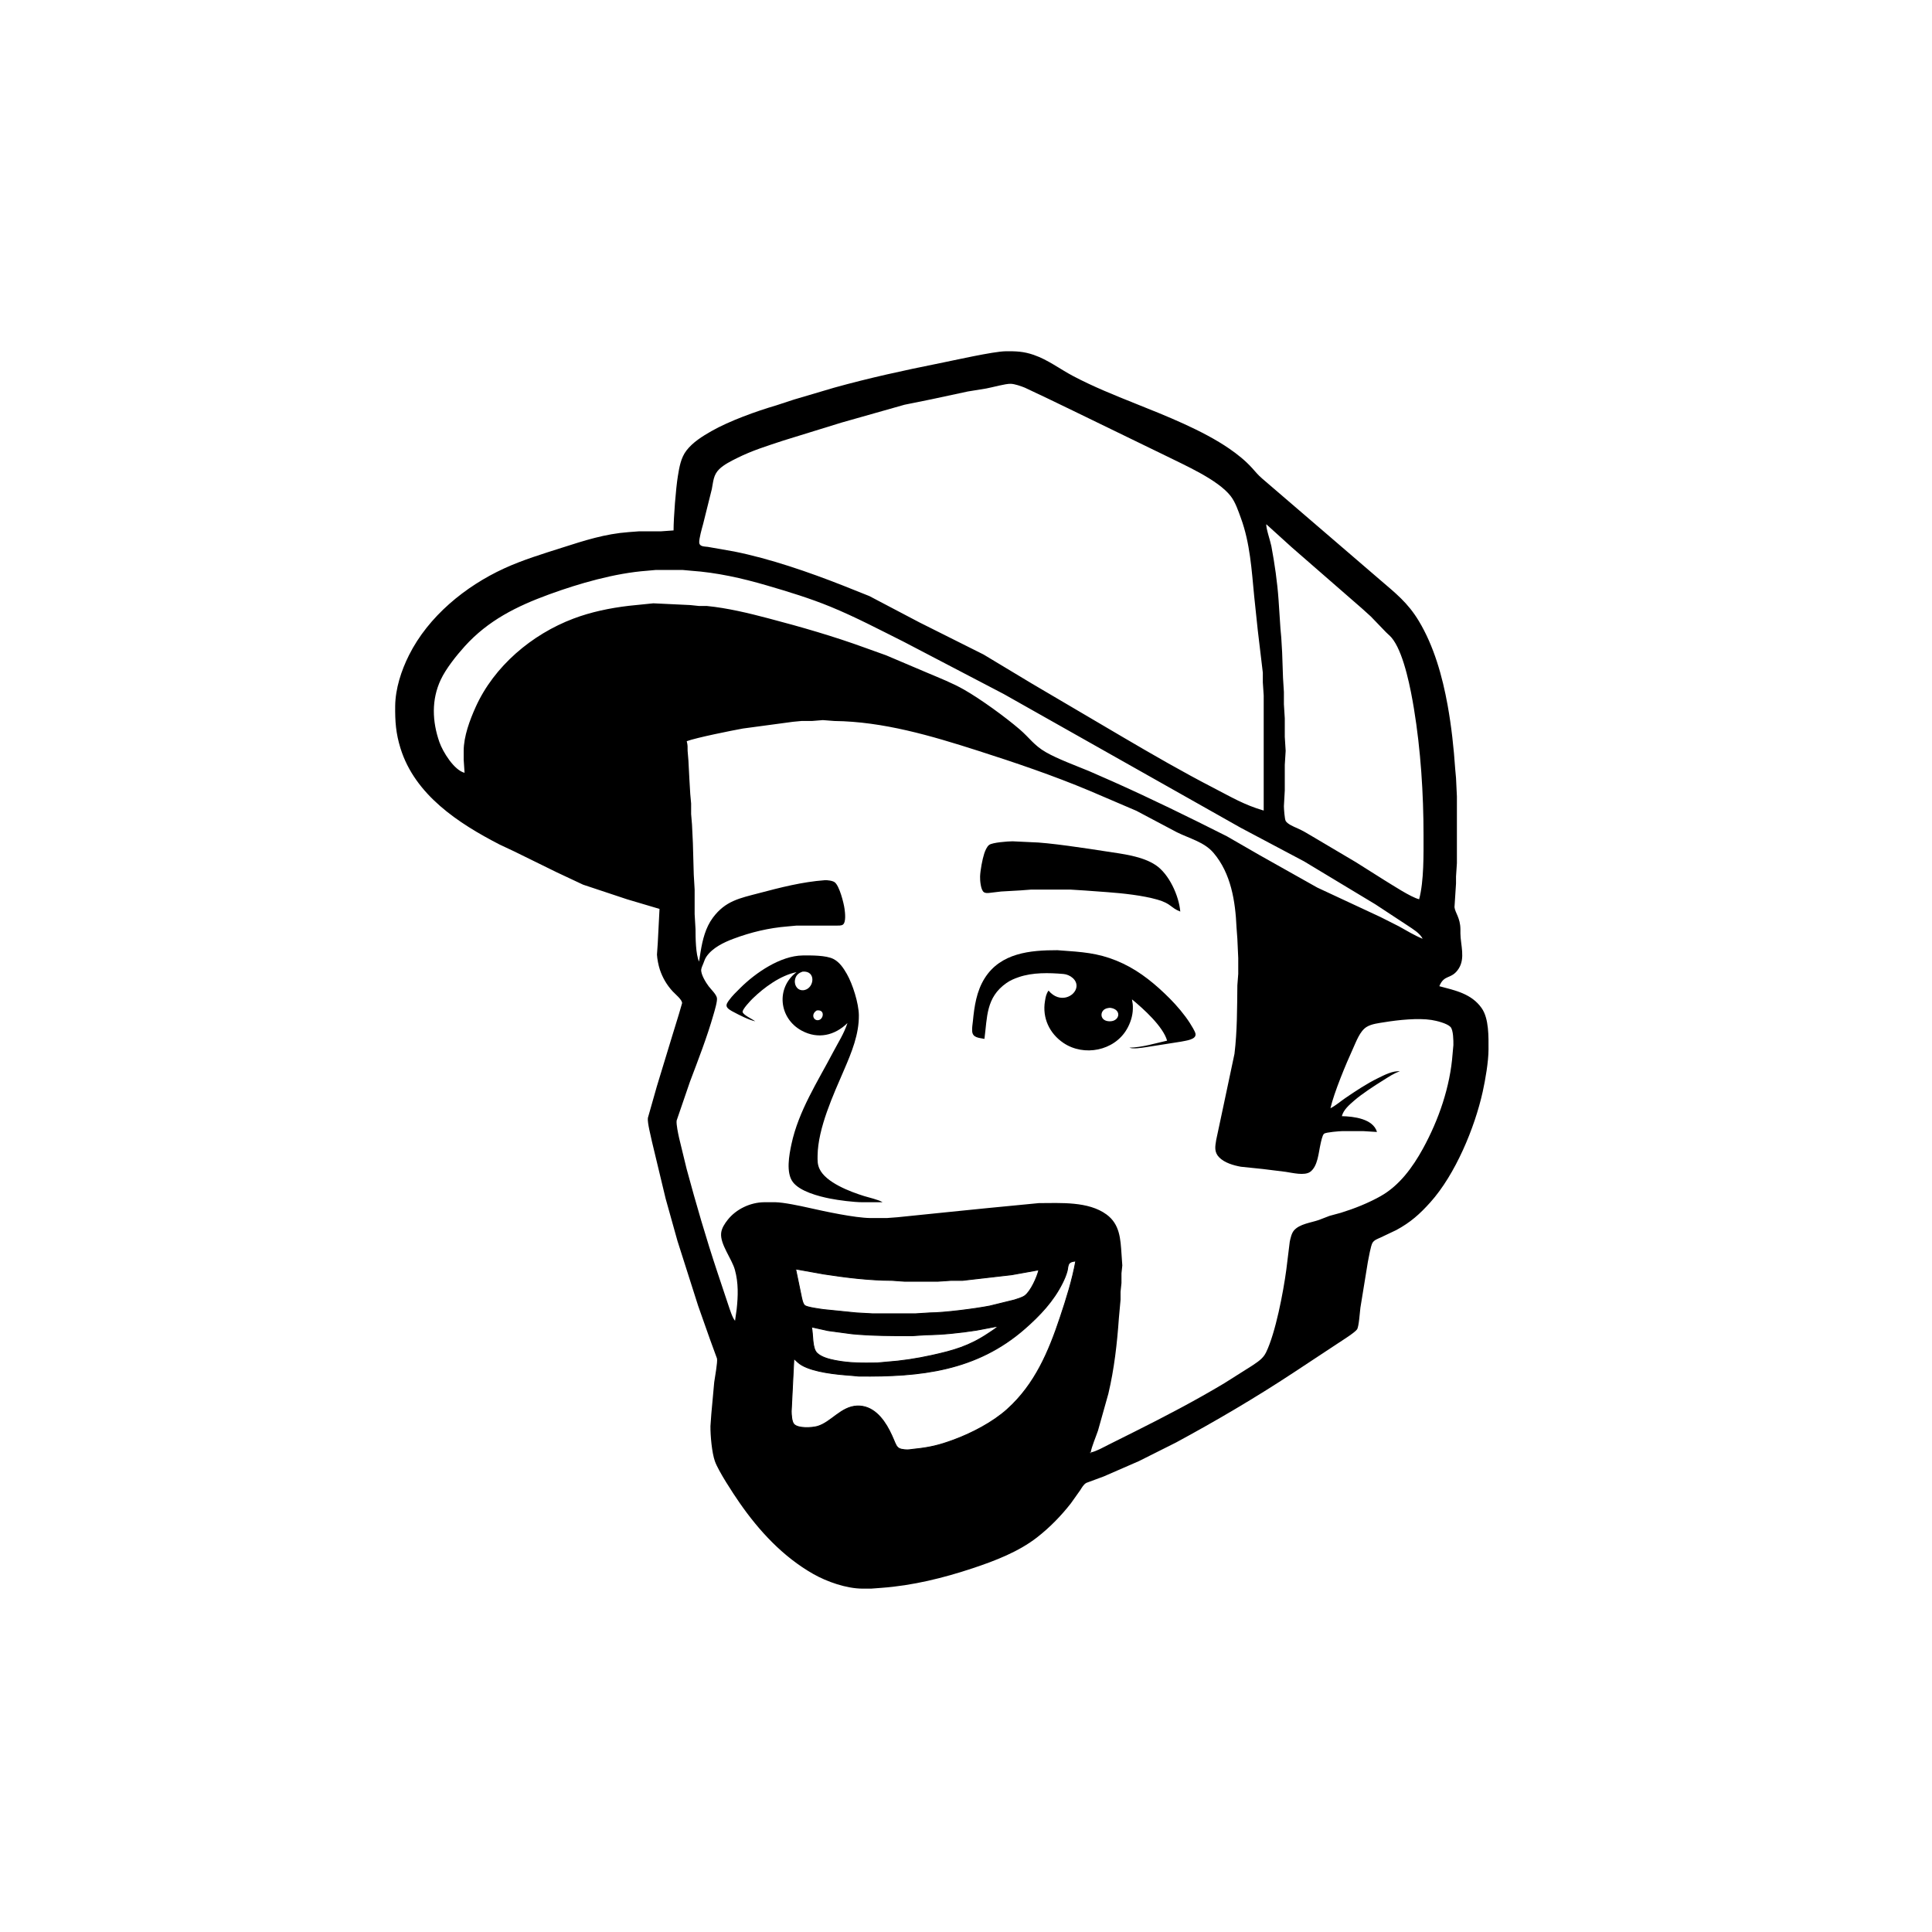
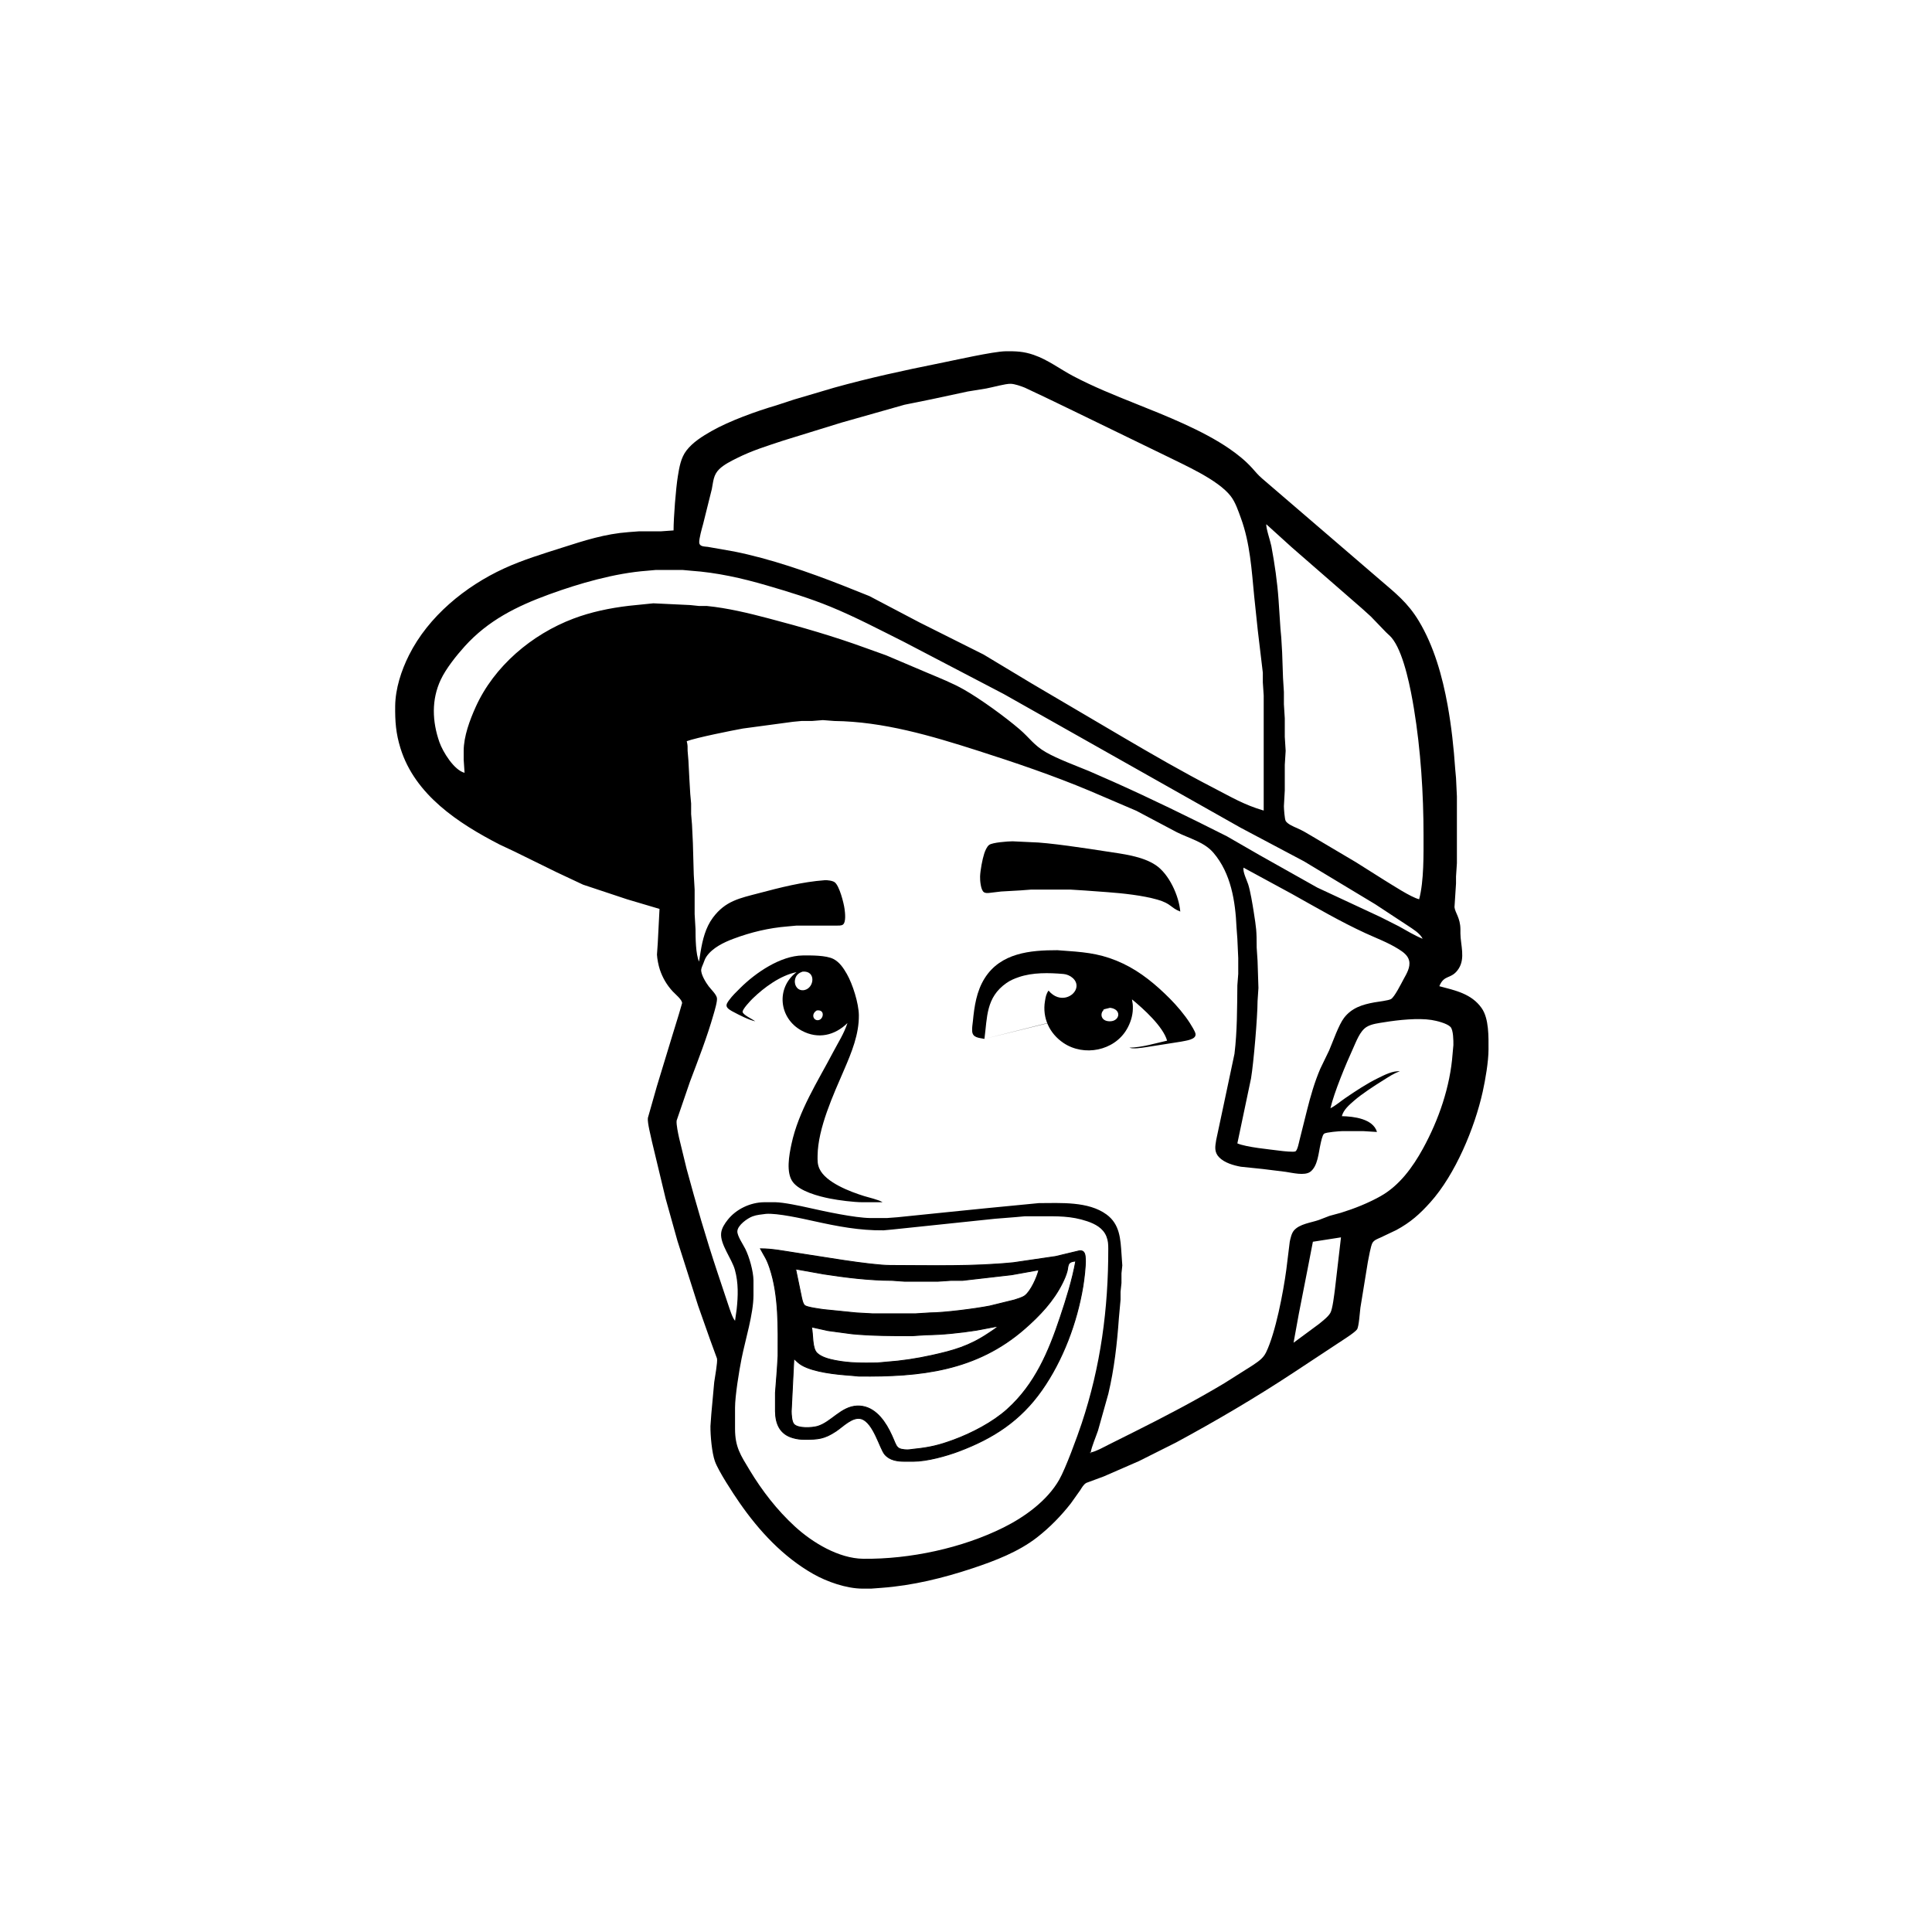
<svg xmlns="http://www.w3.org/2000/svg" width="100mm" height="100mm" viewBox="-450 -400 2200 2200">
-   <path id="broda-wypelnienie" fill="#000000" stroke="none" d="M 415.00,977.44            C 436.78,974.65 464.50,982.22 486.00,986.79              518.06,993.60 531.18,995.38 564.00,995.00              564.00,995.00 629.00,988.15 629.00,988.15              668.48,983.43 708.20,978.54 748.00,979.00              748.00,979.00 758.00,979.91 758.00,979.91              782.56,981.60 816.95,986.20 817.00,1018.00              817.00,1018.00 817.00,1053.00 817.00,1053.00              817.00,1053.00 816.00,1073.00 816.00,1073.00              816.00,1073.00 815.09,1083.00 815.09,1083.00              815.09,1083.00 811.13,1120.00 811.13,1120.00              805.37,1161.41 795.19,1202.86 780.42,1242.00              770.82,1267.46 763.51,1289.54 744.72,1309.96              732.36,1323.39 710.41,1337.04 694.00,1345.25              656.78,1363.86 616.23,1373.75 575.00,1378.16              575.00,1378.16 538.00,1380.99 538.00,1380.99              482.93,1379.74 440.54,1338.70 410.98,1296.00              403.92,1285.81 387.75,1261.11 384.44,1250.00              381.09,1238.76 380.86,1220.88 381.00,1209.00              381.00,1209.00 381.91,1199.00 381.91,1199.00              383.63,1173.84 387.96,1149.63 393.42,1125.00              398.31,1103.00 403.27,1087.25 403.00,1064.00              402.85,1051.86 399.63,1039.16 394.99,1028.00              389.94,1015.86 378.27,1005.23 387.79,992.00              389.38,989.79 390.90,988.23 393.01,986.52              395.26,984.71 398.39,982.73 401.00,981.49              405.78,979.23 409.87,978.39 415.00,977.44 Z            M 780.00,1030.00            C 780.00,1030.00 759.00,1035.00 759.00,1035.00              739.50,1039.03 719.81,1041.94 700.00,1043.83              700.00,1043.83 643.00,1046.00 643.00,1046.00              643.00,1046.00 628.00,1047.00 628.00,1047.00              628.00,1047.00 606.00,1046.00 606.00,1046.00              606.00,1046.00 558.00,1046.00 558.00,1046.00              558.00,1046.00 514.00,1041.27 514.00,1041.27              514.00,1041.27 427.00,1028.00 427.00,1028.00              427.00,1028.00 433.85,1048.00 433.85,1048.00              437.27,1060.52 440.85,1084.11 441.00,1097.00              441.00,1097.00 442.00,1131.00 442.00,1131.00              442.00,1131.00 441.04,1141.00 441.04,1141.00              441.04,1141.00 441.04,1153.00 441.04,1153.00              441.04,1153.00 438.00,1192.00 438.00,1192.00              438.00,1192.00 438.00,1201.00 438.00,1201.00              438.03,1206.23 438.77,1211.95 440.16,1217.00              446.50,1240.02 481.19,1236.02 497.00,1225.91              497.00,1225.91 516.00,1212.46 516.00,1212.46              522.21,1208.87 528.31,1207.75 535.00,1210.92              544.69,1215.50 551.44,1229.49 555.58,1239.00              557.43,1243.26 559.93,1250.60 563.21,1253.61              568.31,1258.27 579.34,1259.07 586.00,1259.00              600.07,1258.84 617.57,1254.24 631.00,1250.02              658.37,1241.43 686.93,1226.53 708.00,1206.91              725.76,1190.37 739.45,1169.60 750.25,1148.00              761.93,1124.64 770.47,1099.62 775.60,1074.00              777.58,1064.12 779.98,1050.97 780.00,1041.00              780.00,1041.00 780.00,1030.00 780.00,1030.00 Z" />
-   <path id="wlosy-wypelninie" fill="#000000" stroke="none" d="M 963.23,583.74            C 969.03,582.37 972.97,585.13 978.00,587.78              978.00,587.78 1007.00,603.70 1007.00,603.70              1045.37,624.76 1082.79,647.09 1123.00,664.58              1136.27,670.35 1159.52,679.34 1159.98,696.00              1160.35,709.01 1151.91,720.11 1145.72,731.00              1143.54,734.83 1140.96,741.04 1136.90,742.86              1131.30,745.36 1106.79,746.36 1095.00,753.48              1082.95,760.75 1078.19,774.61 1073.20,787.00              1073.20,787.00 1066.11,804.00 1066.11,804.00              1066.11,804.00 1055.42,827.00 1055.42,827.00              1048.55,845.23 1044.09,864.14 1039.37,883.00              1039.37,883.00 1033.29,907.00 1033.29,907.00              1032.30,910.48 1031.59,914.68 1027.89,916.17              1023.85,918.00 1016.34,916.40 1012.00,916.17              1012.00,916.17 971.00,910.75 971.00,910.75              966.19,909.91 956.85,908.91 954.74,903.89              953.04,899.87 956.63,886.84 957.60,882.00              957.60,882.00 969.20,827.00 969.20,827.00              969.20,827.00 973.17,791.00 973.17,791.00              973.17,791.00 977.00,728.00 977.00,728.00              977.00,728.00 977.82,716.00 977.82,716.00              977.82,716.00 977.00,702.00 977.00,702.00              977.00,702.00 976.00,687.00 976.00,687.00              976.00,687.00 976.00,668.00 976.00,668.00              976.00,668.00 973.13,645.00 973.13,645.00              971.51,633.40 968.99,616.79 965.05,606.00              962.80,599.85 956.45,588.62 963.23,583.74 Z            M 1074.00,1003.45            C 1079.52,1003.05 1081.62,1004.14 1081.96,1010.00              1081.96,1010.00 1078.42,1045.00 1078.42,1045.00              1078.42,1045.00 1073.59,1082.00 1073.59,1082.00              1072.85,1086.38 1071.98,1094.37 1069.91,1098.00              1065.84,1105.16 1051.02,1115.61 1044.00,1120.87              1039.80,1124.02 1028.74,1133.38 1024.02,1133.67              1017.64,1134.06 1017.71,1127.53 1018.29,1123.00              1018.29,1123.00 1025.20,1087.00 1025.20,1087.00              1025.20,1087.00 1036.00,1032.00 1036.00,1032.00              1036.88,1027.58 1038.88,1013.41 1041.70,1010.73              1043.62,1008.91 1048.38,1008.32 1051.00,1007.80              1051.00,1007.80 1074.00,1003.45 1074.00,1003.45 Z" />
  <path id="dol-daszka-wypelnienie" fill="#000000" stroke="none" d="M 282.00,299.42            C 297.30,297.56 317.39,299.82 333.00,300.00              333.00,300.00 343.00,300.91 343.00,300.91              367.00,302.59 381.69,305.40 405.00,310.58              469.93,324.99 548.89,353.00 610.00,379.58              637.91,391.71 662.28,405.36 686.00,424.61              691.07,428.73 700.39,435.46 701.72,442.00              702.17,444.16 702.31,448.47 700.40,449.98              696.54,453.03 681.57,447.51 677.00,446.00              677.00,446.00 611.00,425.34 611.00,425.34              582.77,416.52 553.31,412.67 524.00,409.83              524.00,409.83 490.00,408.00 490.00,408.00              490.00,408.00 477.00,407.08 477.00,407.08              477.00,407.08 465.00,408.00 465.00,408.00              439.27,408.12 413.38,410.84 388.00,415.25              369.82,418.41 351.63,422.55 334.00,427.98              329.75,429.28 318.55,431.61 316.31,435.27              314.87,437.64 315.10,441.29 314.91,444.00              313.50,457.33 314.87,453.25 314.91,464.00              314.91,464.00 316.91,503.00 316.91,503.00              316.91,503.00 319.09,542.00 319.09,542.00              319.09,542.00 321.00,568.00 321.00,568.00              321.00,568.00 321.00,575.00 321.00,575.00              321.00,575.00 322.00,590.00 322.00,590.00              322.00,590.00 322.00,595.00 322.00,595.00              321.97,596.62 322.04,599.06 320.98,600.47              318.60,603.40 309.12,601.72 306.00,600.47              306.00,600.47 278.00,587.45 278.00,587.45              278.00,587.45 245.00,575.99 245.00,575.99              212.79,562.74 181.14,547.82 150.00,532.25              150.00,532.25 119.00,516.69 119.00,516.69              119.00,516.69 95.00,502.95 95.00,502.95              91.08,500.44 86.41,497.28 84.31,493.00              82.88,490.06 82.94,486.22 83.01,483.00              83.01,483.00 83.91,474.00 83.91,474.00              86.53,436.49 96.59,401.99 120.21,372.00              135.32,352.81 158.34,334.18 180.00,322.78              200.17,312.16 226.43,305.32 249.00,302.28              249.00,302.28 269.00,300.09 269.00,300.09              269.00,300.09 282.00,299.42 282.00,299.42 Z" />
  <path id="obrys" fill="#000000" stroke="none" d="M 317.00,204.00            C 317.00,189.51 319.58,156.25 321.92,142.00              323.57,131.94 325.29,121.30 331.68,113.00              338.96,103.54 349.77,96.85 360.00,91.00              380.33,79.38 411.33,68.21 434.00,61.58              434.00,61.58 454.00,55.02 454.00,55.02              454.00,55.02 500.00,41.42 500.00,41.42              539.59,30.41 579.71,21.66 620.00,13.60              636.35,10.33 681.27,0.16 695.00,0.00              706.94,-0.14 715.46,0.12 727.00,4.08              743.36,9.69 756.90,20.25 772.00,28.22              794.96,40.34 818.92,49.97 843.00,59.60              877.55,73.42 919.55,90.02 950.00,111.02              959.32,117.46 968.22,124.58 975.83,133.00              980.14,137.76 981.91,140.23 987.00,144.72              987.00,144.72 1066.00,212.58 1066.00,212.58              1066.00,212.58 1121.00,259.87 1121.00,259.87              1139.01,275.37 1152.97,286.15 1165.55,307.00              1182.84,335.66 1192.51,370.23 1198.42,403.00              1202.80,427.29 1205.41,451.43 1207.09,476.00              1207.09,476.00 1208.00,486.00 1208.00,486.00              1208.00,486.00 1209.00,507.00 1209.00,507.00              1209.00,507.00 1209.00,583.00 1209.00,583.00              1209.00,583.00 1208.00,598.00 1208.00,598.00              1208.00,598.00 1208.00,606.00 1208.00,606.00              1208.00,606.00 1206.25,633.00 1206.25,633.00              1206.93,639.39 1212.84,645.10 1213.00,658.00              1213.00,658.00 1213.00,663.00 1213.00,663.00              1213.16,676.00 1218.73,691.01 1211.03,703.00              1202.85,715.74 1194.62,708.99 1189.00,723.00              1206.96,727.76 1225.67,731.52 1237.20,748.00              1245.63,760.04 1245.02,780.80 1245.00,795.00              1244.98,808.79 1241.44,829.36 1238.42,843.00              1229.27,884.43 1207.20,937.32 1178.83,969.00              1166.65,982.60 1156.14,991.94 1140.00,1000.69              1140.00,1000.69 1122.00,1009.23 1122.00,1009.23              1118.72,1010.73 1114.98,1011.92 1112.93,1015.11              1110.93,1018.23 1108.49,1032.53 1107.60,1037.00              1107.60,1037.00 1099.13,1089.00 1099.13,1089.00              1098.43,1094.01 1097.49,1110.61 1095.26,1113.83              1092.71,1117.51 1077.62,1126.92 1073.00,1130.00              1073.00,1130.00 1023.00,1163.00 1023.00,1163.00              979.70,1191.54 934.61,1218.03 889.00,1242.69              889.00,1242.69 847.00,1263.75 847.00,1263.75              847.00,1263.75 807.00,1281.19 807.00,1281.19              807.00,1281.19 787.10,1288.56 787.10,1288.56              783.75,1290.41 782.05,1293.90 780.00,1297.00              780.00,1297.00 769.34,1312.00 769.34,1312.00              758.12,1326.32 745.35,1339.39 731.00,1350.58              709.86,1367.05 683.27,1377.24 658.00,1385.67              624.42,1396.86 589.37,1405.50 554.00,1408.09              554.00,1408.09 542.00,1409.00 542.00,1409.00              542.00,1409.00 532.00,1409.00 532.00,1409.00              513.79,1408.91 491.71,1401.21 476.00,1392.28              441.68,1372.77 414.29,1343.22 391.98,1311.00              384.69,1300.47 368.13,1275.27 364.09,1264.00              360.60,1254.27 358.88,1234.49 359.00,1224.00              359.00,1224.00 360.00,1210.00 360.00,1210.00              360.00,1210.00 363.28,1174.00 363.28,1174.00              364.00,1168.53 367.29,1151.13 366.46,1147.00              366.46,1147.00 358.42,1125.00 358.42,1125.00              358.42,1125.00 345.00,1087.00 345.00,1087.00              345.00,1087.00 321.42,1013.00 321.42,1013.00              321.42,1013.00 308.00,965.00 308.00,965.00              308.00,965.00 292.40,900.00 292.40,900.00              291.14,893.77 287.02,878.45 287.75,873.00              287.75,873.00 297.98,837.00 297.98,837.00              297.98,837.00 315.34,780.00 315.34,780.00              315.34,780.00 323.02,755.00 323.02,755.00              323.02,755.00 326.72,742.28 326.72,742.28              326.81,738.36 318.81,731.94 316.09,729.00              309.32,721.70 304.49,713.42 301.35,704.00              299.82,699.39 298.32,691.84 298.10,687.00              298.10,687.00 299.00,674.00 299.00,674.00              299.00,674.00 301.00,635.00 301.00,635.00              301.00,635.00 264.00,624.02 264.00,624.02              264.00,624.02 214.00,607.40 214.00,607.40              214.00,607.40 184.00,593.31 184.00,593.31              184.00,593.31 135.00,569.25 135.00,569.25              135.00,569.25 119.00,561.74 119.00,561.74              72.06,537.54 22.52,505.23 6.02,452.00              0.77,435.04 -0.20,421.56 0.00,404.00              0.24,384.11 6.92,363.62 15.75,346.00              37.83,301.95 79.76,267.62 124.00,247.31              145.26,237.55 167.77,230.76 190.00,223.66              215.62,215.47 238.92,207.89 266.00,205.91              266.00,205.91 278.00,205.00 278.00,205.00              278.00,205.00 303.00,205.00 303.00,205.00              303.00,205.00 317.00,204.00 317.00,204.00 Z            M 989.00,523.00            C 989.00,523.00 989.00,392.00 989.00,392.00              989.00,392.00 988.00,377.00 988.00,377.00              988.00,377.00 988.00,366.00 988.00,366.00              988.00,366.00 982.28,318.00 982.28,318.00              982.28,318.00 978.17,279.00 978.17,279.00              975.26,249.00 973.50,218.57 963.05,190.00              960.06,181.82 956.83,171.94 951.47,165.00              936.95,146.18 898.75,129.63 877.00,118.75              877.00,118.75 772.00,67.74 772.00,67.74              772.00,67.74 743.00,53.74 743.00,53.74              743.00,53.74 717.00,41.45 717.00,41.45              712.67,39.70 705.58,37.21 701.00,37.04              694.95,36.82 680.34,41.06 673.00,42.39              673.00,42.39 652.00,45.80 652.00,45.80              652.00,45.80 611.00,54.60 611.00,54.60              611.00,54.60 580.00,60.88 580.00,60.88              580.00,60.88 508.00,81.28 508.00,81.28              508.00,81.28 442.00,101.67 442.00,101.67              423.23,107.92 406.87,112.82 389.00,121.75              382.42,125.04 374.37,129.03 369.09,134.17              362.24,140.85 362.30,148.24 360.55,157.00              360.55,157.00 350.58,197.00 350.58,197.00              349.34,201.44 345.85,213.81 346.23,217.94              346.68,222.68 352.39,222.21 356.00,222.73              356.00,222.73 386.00,228.00 386.00,228.00              426.99,236.20 471.05,251.49 510.00,266.80              510.00,266.80 540.00,278.78 540.00,278.78              540.00,278.78 597.00,308.75 597.00,308.75              597.00,308.75 670.00,345.31 670.00,345.31              670.00,345.31 725.00,378.40 725.00,378.40              725.00,378.40 828.00,439.01 828.00,439.01              862.19,459.09 896.77,479.08 932.00,497.26              952.30,507.73 966.59,516.46 989.00,523.00 Z            M 992.00,197.00            C 991.31,200.81 996.71,216.51 997.74,222.00              1001.48,242.00 1004.49,262.70 1005.91,283.00              1005.91,283.00 1008.09,316.00 1008.09,316.00              1008.09,316.00 1009.00,326.00 1009.00,326.00              1009.00,326.00 1010.00,343.00 1010.00,343.00              1010.00,343.00 1011.00,372.00 1011.00,372.00              1011.00,372.00 1012.00,388.00 1012.00,388.00              1012.00,388.00 1012.00,402.00 1012.00,402.00              1012.00,402.00 1013.00,418.00 1013.00,418.00              1013.00,418.00 1013.00,439.00 1013.00,439.00              1013.00,439.00 1014.00,455.00 1014.00,455.00              1014.00,455.00 1013.00,471.00 1013.00,471.00              1013.00,471.00 1013.00,500.00 1013.00,500.00              1013.00,500.00 1012.00,518.00 1012.00,518.00              1012.01,520.91 1012.84,532.74 1014.02,534.82              1016.07,538.39 1023.24,541.37 1027.00,543.00              1033.26,545.71 1039.15,549.30 1045.00,552.80              1045.00,552.80 1094.00,581.81 1094.00,581.81              1094.00,581.81 1126.00,602.00 1126.00,602.00              1135.46,607.70 1156.31,621.58 1166.00,624.00              1171.55,603.06 1171.00,572.91 1171.00,551.00              1171.00,503.72 1167.76,453.71 1160.08,407.00              1156.49,385.17 1149.17,346.82 1136.78,329.00              1133.40,324.14 1131.95,323.63 1128.17,319.83              1128.17,319.83 1111.00,302.01 1111.00,302.01              1111.00,302.01 1101.00,292.96 1101.00,292.96              1101.00,292.96 1021.00,223.28 1021.00,223.28              1021.00,223.28 992.00,197.00 992.00,197.00 Z            M 1170.00,669.00            C 1166.81,662.55 1158.88,657.96 1153.00,654.00              1153.00,654.00 1116.00,629.68 1116.00,629.68              1116.00,629.68 1035.00,580.86 1035.00,580.86              1035.00,580.86 963.00,542.69 963.00,542.69              963.00,542.69 693.00,390.31 693.00,390.31              693.00,390.31 579.00,330.75 579.00,330.75              551.57,317.04 524.39,302.69 496.00,291.01              472.31,281.27 447.57,273.75 423.00,266.58              394.85,258.35 366.30,251.96 337.00,249.91              337.00,249.91 327.00,249.00 327.00,249.00              327.00,249.00 297.00,249.00 297.00,249.00              297.00,249.00 287.00,249.91 287.00,249.91              250.36,252.59 209.49,264.33 175.00,276.95              138.25,290.39 105.86,306.49 79.17,336.00              69.77,346.40 57.84,361.33 51.89,374.00              41.16,396.84 42.15,421.54 50.34,445.00              54.26,456.20 67.12,477.06 79.00,480.00              79.00,480.00 78.00,465.00 78.00,465.00              78.00,465.00 78.00,455.00 78.00,455.00              78.03,438.52 84.97,419.90 91.70,405.00              112.66,358.55 155.67,322.29 203.00,304.42              223.26,296.77 244.54,292.41 266.00,289.85              266.00,289.85 294.00,287.00 294.00,287.00              294.00,287.00 336.00,289.00 336.00,289.00              336.00,289.00 346.00,290.04 346.00,290.04              346.00,290.04 355.00,290.04 355.00,290.04              378.64,292.42 402.08,298.09 425.00,304.12              462.60,314.00 499.46,324.59 536.00,337.95              536.00,337.95 559.00,346.20 559.00,346.20              559.00,346.20 606.00,366.15 606.00,366.15              620.21,372.20 634.55,377.73 648.00,385.43              666.88,396.23 694.45,416.25 711.00,430.43              722.44,440.23 727.21,448.63 741.00,456.57              754.33,464.24 775.35,471.97 790.00,478.01              790.00,478.01 817.00,489.86 817.00,489.86              860.84,509.39 904.12,530.66 947.00,552.25              947.00,552.25 984.00,573.58 984.00,573.58              984.00,573.58 1050.00,610.69 1050.00,610.69              1050.00,610.69 1122.00,644.25 1122.00,644.25              1122.00,644.25 1143.00,654.86 1143.00,654.86              1151.91,659.80 1160.54,665.15 1170.00,669.00 Z            M 696.00,445.00            C 691.83,436.19 677.95,426.83 670.00,420.87              642.82,400.50 612.92,388.02 582.00,374.72              550.41,361.13 515.85,349.19 483.00,338.98              446.69,327.69 404.50,314.80 367.00,309.27              338.76,305.11 310.51,304.67 282.00,305.00              282.00,305.00 272.00,305.91 272.00,305.91              247.38,307.63 223.05,312.15 200.00,321.20              141.55,344.16 102.07,393.24 91.92,455.00              91.92,455.00 89.00,480.00 89.00,480.00              88.97,482.83 88.70,487.45 90.02,489.91              92.75,494.96 110.30,504.17 116.00,507.30              142.04,521.60 180.78,540.70 208.00,552.58              208.00,552.58 257.00,573.58 257.00,573.58              257.00,573.58 281.00,581.60 281.00,581.60              281.00,581.60 316.00,597.00 316.00,597.00              316.00,597.00 313.09,538.00 313.09,538.00              313.09,538.00 311.91,514.00 311.91,514.00              311.91,514.00 310.00,484.00 310.00,484.00              310.00,484.00 309.00,468.00 309.00,468.00              309.00,468.00 309.00,445.00 309.00,445.00              309.01,441.17 309.21,432.40 311.74,429.51              313.52,427.47 318.38,426.21 321.00,425.33              321.00,425.33 342.00,419.12 342.00,419.12              372.69,411.01 414.38,403.37 446.00,403.00              446.00,403.00 461.00,402.00 461.00,402.00              461.00,402.00 495.00,402.00 495.00,402.00              495.00,402.00 511.00,403.00 511.00,403.00              511.00,403.00 523.00,403.91 523.00,403.91              548.64,405.70 573.92,409.78 599.00,415.42              599.00,415.42 668.00,436.34 668.00,436.34              668.00,436.34 696.00,445.00 696.00,445.00 Z            M 1118.00,889.00            C 1118.00,889.00 1102.00,888.00 1102.00,888.00              1102.00,888.00 1079.00,888.00 1079.00,888.00              1075.64,888.04 1059.80,889.28 1057.72,890.98              1055.72,892.61 1054.27,900.28 1053.65,903.00              1051.42,912.73 1050.64,928.03 1041.96,934.39              1035.48,939.07 1021.72,935.51 1014.00,934.39              1014.00,934.39 988.00,931.17 988.00,931.17              988.00,931.17 963.00,928.58 963.00,928.58              954.65,927.07 944.27,924.10 938.21,917.82              932.40,911.79 933.69,905.46 934.92,898.00              934.92,898.00 943.65,857.00 943.65,857.00              943.65,857.00 955.72,800.00 955.72,800.00              958.86,774.10 958.70,748.06 959.00,722.00              959.00,722.00 960.00,709.00 960.00,709.00              960.00,709.00 960.00,691.00 960.00,691.00              960.00,691.00 959.00,669.00 959.00,669.00              959.00,669.00 958.04,656.00 958.04,656.00              956.74,626.26 951.76,594.40 931.70,571.00              921.21,558.76 904.12,554.69 890.00,547.63              890.00,547.63 844.00,523.26 844.00,523.26              844.00,523.26 791.00,500.58 791.00,500.58              749.33,483.09 706.03,468.41 663.00,454.66              610.31,437.82 555.73,421.65 500.00,421.00              500.00,421.00 487.00,420.00 487.00,420.00              487.00,420.00 475.00,420.96 475.00,420.96              475.00,420.96 463.00,420.96 463.00,420.96              463.00,420.96 453.00,421.91 453.00,421.91              453.00,421.91 396.00,429.58 396.00,429.58              382.81,431.96 342.99,439.96 332.00,444.00              333.20,448.92 332.98,450.08 333.00,455.00              333.00,455.00 333.91,466.00 333.91,466.00              333.91,466.00 335.00,487.00 335.00,487.00              335.00,487.00 336.00,504.00 336.00,504.00              336.00,504.00 337.00,515.00 337.00,515.00              337.00,515.00 337.00,527.00 337.00,527.00              337.00,527.00 338.00,539.00 338.00,539.00              338.00,539.00 339.00,560.00 339.00,560.00              339.00,560.00 340.00,596.00 340.00,596.00              340.00,596.00 341.00,613.00 341.00,613.00              341.00,613.00 341.00,641.00 341.00,641.00              341.00,641.00 342.00,658.00 342.00,658.00              342.01,667.46 342.18,686.71 346.00,695.00              346.00,695.00 347.75,684.00 347.75,684.00              349.97,670.33 353.36,656.30 361.76,645.00              376.08,625.74 392.42,622.81 414.00,617.12              438.71,610.59 463.43,604.23 489.00,602.32              492.06,602.09 498.18,602.81 500.61,604.74              505.89,608.94 510.78,628.08 511.71,635.00              512.28,639.19 513.64,650.35 509.69,652.98              507.84,654.21 504.19,654.00 502.00,654.00              502.00,654.00 457.00,654.00 457.00,654.00              457.00,654.00 447.00,654.92 447.00,654.92              425.44,656.64 405.23,661.48 385.00,669.05              374.14,673.11 361.46,679.26 354.65,689.00              352.74,691.72 352.10,694.00 350.94,697.00              350.18,698.96 348.72,702.04 348.49,704.00              347.86,709.30 353.77,718.86 356.90,723.00              359.70,726.70 365.19,731.77 366.31,736.00              367.25,739.55 363.72,750.97 362.57,755.00              355.16,780.99 345.11,806.72 335.58,832.00              335.58,832.00 320.50,876.00 320.50,876.00              319.91,880.33 322.31,891.37 323.35,896.00              323.35,896.00 331.85,931.00 331.85,931.00              342.56,970.59 354.03,1010.08 367.00,1049.00              367.00,1049.00 379.34,1086.00 379.34,1086.00              381.06,1090.93 383.82,1100.32 387.00,1104.00              387.00,1104.00 388.84,1091.00 388.84,1091.00              390.49,1075.77 390.96,1060.95 386.84,1046.00              383.33,1033.24 369.75,1016.75 371.19,1004.00              371.82,998.43 375.27,993.30 378.67,989.00              388.32,976.78 404.46,969.19 420.00,969.00              420.00,969.00 433.00,969.00 433.00,969.00              442.20,969.11 461.50,973.20 471.00,975.35              489.25,979.47 523.13,986.79 541.00,987.00              541.00,987.00 560.00,987.00 560.00,987.00              560.00,987.00 572.00,986.09 572.00,986.09              572.00,986.09 630.00,980.16 630.00,980.16              630.00,980.16 674.00,975.72 674.00,975.72              674.00,975.72 733.00,970.00 733.00,970.00              757.45,969.96 789.27,967.73 810.00,982.93              825.24,994.09 825.92,1010.91 827.09,1028.00              827.09,1028.00 827.99,1041.00 827.99,1041.00              827.99,1041.00 827.04,1050.00 827.04,1050.00              827.04,1050.00 827.04,1061.00 827.04,1061.00              827.04,1061.00 826.00,1071.00 826.00,1071.00              826.00,1071.00 826.00,1080.00 826.00,1080.00              826.00,1080.00 824.09,1101.00 824.09,1101.00              822.08,1129.78 818.79,1158.86 812.12,1187.00              812.12,1187.00 800.33,1229.00 800.33,1229.00              797.98,1235.99 793.04,1247.37 792.00,1254.00              799.04,1252.35 805.55,1248.47 812.00,1245.25              812.00,1245.25 842.00,1230.25 842.00,1230.25              876.43,1213.03 910.96,1194.98 944.00,1175.20              944.00,1175.20 976.00,1154.98 976.00,1154.98              982.37,1150.59 988.17,1147.20 991.68,1140.00              1002.54,1117.72 1011.31,1071.30 1014.72,1046.00              1014.72,1046.00 1018.66,1014.00 1018.66,1014.00              1019.51,1009.97 1020.73,1004.32 1023.42,1001.18              1029.91,993.60 1042.88,992.37 1052.00,989.14              1052.00,989.14 1064.00,984.52 1064.00,984.52              1064.00,984.52 1077.00,980.98 1077.00,980.98              1092.54,976.16 1107.78,970.09 1122.00,962.14              1143.41,950.17 1158.70,929.13 1170.30,908.00              1188.31,875.20 1201.35,837.47 1204.09,800.00              1204.09,800.00 1205.00,790.00 1205.00,790.00              1205.05,785.11 1205.01,772.86 1201.69,769.39              1197.71,765.24 1185.73,762.33 1180.00,761.44              1164.86,759.07 1142.28,761.41 1127.00,763.92              1120.29,765.02 1111.80,765.84 1106.04,769.48              1098.48,774.25 1094.34,786.04 1090.69,794.00              1082.79,811.26 1069.09,844.07 1065.00,862.00              1071.12,858.85 1076.32,854.21 1082.00,850.34              1093.94,842.22 1106.02,834.15 1119.00,827.76              1125.84,824.39 1136.36,818.91 1144.00,820.00              1137.54,821.89 1130.76,826.62 1125.00,830.19              1114.95,836.42 1100.76,845.67 1092.00,853.29              1086.52,858.05 1079.79,863.76 1078.00,871.00              1091.55,871.30 1113.54,873.89 1118.00,889.00 Z            M 966.00,588.00            C 965.09,593.03 969.67,601.90 971.33,607.00              973.75,614.43 976.31,629.86 977.58,638.00              980.60,657.51 980.97,659.18 981.00,679.00              981.00,679.00 982.00,694.00 982.00,694.00              982.00,694.00 983.00,725.00 983.00,725.00              983.00,725.00 982.00,740.00 982.00,740.00              981.97,757.93 977.55,810.23 974.57,828.00              974.57,828.00 959.00,902.00 959.00,902.00              969.67,906.47 995.53,908.76 1008.00,910.42              1010.77,910.79 1023.57,912.24 1025.30,910.99              1027.58,909.36 1029.14,900.92 1029.87,898.00              1029.87,898.00 1038.37,864.00 1038.37,864.00              1042.34,848.12 1046.98,832.06 1053.43,817.00              1053.43,817.00 1063.57,796.00 1063.57,796.00              1067.80,786.11 1074.45,766.88 1080.53,759.00              1089.30,747.61 1101.41,743.88 1115.00,741.42              1119.24,740.66 1130.82,739.39 1133.90,737.69              1137.97,735.44 1145.67,719.81 1148.30,715.00              1151.70,708.81 1156.27,701.40 1154.61,694.00              1153.16,687.57 1147.23,683.69 1142.00,680.42              1130.39,673.18 1117.40,668.39 1105.00,662.69              1076.19,649.46 1048.65,633.30 1021.00,617.86              1021.00,617.86 966.00,588.00 966.00,588.00 Z            M 422.00,982.28            C 416.73,983.05 412.09,983.22 407.00,985.09              401.02,987.29 390.02,995.18 389.64,1002.00              389.35,1007.23 396.14,1017.00 398.63,1022.00              403.29,1031.35 407.87,1047.54 408.00,1058.00              408.00,1058.00 408.00,1075.00 408.00,1075.00              407.97,1096.12 398.74,1125.52 394.45,1147.00              391.66,1160.92 387.02,1189.40 387.00,1203.00              387.00,1203.00 387.00,1227.00 387.00,1227.00              387.03,1247.83 393.26,1256.85 403.60,1274.00              417.82,1297.58 434.74,1319.45 455.00,1338.08              475.01,1356.49 504.95,1374.67 533.00,1375.00              585.88,1375.61 645.65,1362.92 693.00,1339.25              717.13,1327.18 742.58,1308.76 756.13,1285.00              763.50,1272.07 776.59,1236.22 781.67,1221.00              803.34,1155.98 812.11,1090.29 812.00,1022.00              811.99,1016.80 811.82,1012.96 809.88,1008.00              806.19,998.57 797.09,993.73 788.00,990.67              769.53,984.45 754.03,985.00 735.00,985.00              735.00,985.00 717.00,985.00 717.00,985.00              717.00,985.00 707.00,985.91 707.00,985.91              707.00,985.91 683.00,987.83 683.00,987.83              683.00,987.83 566.00,1000.09 566.00,1000.09              566.00,1000.09 556.00,1001.00 556.00,1001.00              528.70,1001.32 503.52,996.43 477.00,990.58              463.60,987.62 434.78,981.14 422.00,982.28 Z            M 1077.00,1009.00            C 1077.00,1009.00 1045.00,1014.00 1045.00,1014.00              1045.00,1014.00 1039.00,1045.00 1039.00,1045.00              1039.00,1045.00 1029.00,1096.00 1029.00,1096.00              1029.00,1096.00 1023.00,1129.00 1023.00,1129.00              1023.00,1129.00 1052.00,1107.58 1052.00,1107.58              1056.03,1104.28 1062.40,1099.42 1064.91,1095.00              1067.51,1090.45 1069.30,1073.99 1070.13,1068.00              1070.13,1068.00 1077.00,1009.00 1077.00,1009.00 Z            M 792.00,1254.00            C 792.00,1254.00 791.00,1254.00 791.00,1254.00              791.00,1254.00 792.00,1255.00 792.00,1255.00              792.00,1255.00 792.00,1254.00 792.00,1254.00 Z" />
  <path id="obrys-prawe-oko-nos" fill="#000000" stroke="none" d="M 410.00,763.00            C 402.16,761.16 392.20,756.06 385.00,752.22              382.64,750.96 378.19,748.65 377.44,745.91              376.77,743.49 378.83,740.85 380.16,739.00              383.87,733.84 388.51,729.47 393.00,725.00              410.30,707.78 438.67,688.30 464.00,688.00              473.54,687.89 490.66,687.73 499.00,691.99              505.99,695.57 510.48,702.37 514.28,709.00              520.99,720.71 527.84,742.55 528.00,756.00              528.25,777.75 519.76,798.33 511.28,818.00              498.96,846.58 481.37,884.62 481.00,916.00              480.94,921.57 480.78,925.78 483.19,931.00              490.41,946.64 518.26,957.08 534.00,961.98              539.31,963.62 550.96,966.26 555.00,969.00              555.00,969.00 532.00,969.00 532.00,969.00              522.07,968.98 504.89,966.77 495.00,964.80              482.25,962.27 460.83,956.72 452.79,945.96              444.82,935.29 448.61,915.22 451.21,903.00              459.29,865.06 481.00,831.85 498.75,798.00              504.84,786.37 510.77,777.65 515.00,765.00              500.45,779.22 481.44,783.58 463.00,773.68              436.93,759.68 433.26,725.02 457.00,707.00              438.81,710.67 420.12,724.35 407.04,737.09              404.76,739.31 395.05,749.50 395.64,752.38              396.36,755.88 406.78,760.44 410.00,763.00 Z            M 464.00,706.41            C 459.15,707.97 456.05,710.72 455.23,716.00              454.18,722.70 458.99,728.86 466.00,727.40              477.38,725.04 479.51,705.10 464.00,706.41 Z            M 480.06,750.62            C 472.59,755.13 476.90,763.55 482.94,761.38              487.99,759.57 489.37,749.30 480.06,750.62 Z" />
  <path id="obrys-lewa-brew" fill="#000000" stroke="none" d="M 894.00,638.00            C 882.95,633.77 883.85,628.97 868.00,624.43              851.24,619.62 828.51,617.19 811.00,615.91              811.00,615.91 785.00,614.00 785.00,614.00              785.00,614.00 769.00,613.00 769.00,613.00              769.00,613.00 724.00,613.00 724.00,613.00              724.00,613.00 712.00,613.91 712.00,613.91              712.00,613.91 690.00,615.17 690.00,615.17              690.00,615.17 676.00,616.83 676.00,616.83              674.17,616.97 672.01,617.04 670.42,615.98              666.71,613.52 665.88,602.21 666.04,598.00              666.31,591.11 668.59,578.57 670.75,572.00              671.75,568.94 673.75,564.01 676.39,562.09              680.24,559.28 697.71,558.06 703.00,558.00              703.00,558.00 724.00,559.00 724.00,559.00              743.06,559.23 789.44,566.38 810.00,569.58              828.07,572.38 850.50,574.78 866.00,585.10              881.23,595.24 892.49,620.04 894.00,638.00 Z" />
-   <path id="obrys-lewe-oko" fill="#000000" stroke="none" d="M 671.00,783.00            C 664.60,781.71 657.34,781.74 657.02,774.00              656.82,769.33 657.41,767.31 657.83,763.00              659.48,745.96 661.93,728.81 671.23,714.00              689.39,685.08 723.11,681.95 754.00,682.00              754.00,682.00 766.00,682.91 766.00,682.91              789.60,684.53 807.26,686.99 829.00,697.32              849.15,706.89 866.37,721.34 882.00,737.00              890.00,745.01 898.86,755.44 904.95,765.00              906.62,767.63 910.72,774.18 911.31,776.98              912.76,783.99 899.80,785.01 895.00,786.12              895.00,786.12 855.00,792.42 855.00,792.42              849.91,793.12 840.53,794.79 836.00,793.00              850.65,792.68 864.84,788.20 879.00,785.00              874.36,768.77 851.89,748.57 839.00,738.00              839.85,742.75 840.10,744.07 839.99,749.00              839.80,757.01 837.13,765.11 833.12,772.00              818.78,796.68 784.33,803.36 761.00,787.64              745.01,776.87 736.71,759.05 739.92,740.00              740.71,735.32 741.19,731.94 744.00,728.00              756.66,743.21 774.28,734.67 775.76,724.00              776.91,715.76 768.36,709.73 761.00,709.09              744.51,707.66 725.89,707.20 710.00,712.70              704.83,714.48 700.50,716.28 696.00,719.44              672.65,735.81 674.27,758.21 671.00,783.00 Z            M 814.00,747.60            C 811.12,747.88 808.59,748.23 806.43,750.43              802.34,754.59 803.78,763.09 814.00,762.97              825.38,762.83 827.64,749.13 814.00,747.60 Z" />
+   <path id="obrys-lewe-oko" fill="#000000" stroke="none" d="M 671.00,783.00            C 664.60,781.71 657.34,781.74 657.02,774.00              656.82,769.33 657.41,767.31 657.83,763.00              659.48,745.96 661.93,728.81 671.23,714.00              689.39,685.08 723.11,681.95 754.00,682.00              754.00,682.00 766.00,682.91 766.00,682.91              789.60,684.53 807.26,686.99 829.00,697.32              849.15,706.89 866.37,721.34 882.00,737.00              890.00,745.01 898.86,755.44 904.95,765.00              906.62,767.63 910.72,774.18 911.31,776.98              912.76,783.99 899.80,785.01 895.00,786.12              895.00,786.12 855.00,792.42 855.00,792.42              849.91,793.12 840.53,794.79 836.00,793.00              850.65,792.68 864.84,788.20 879.00,785.00              874.36,768.77 851.89,748.57 839.00,738.00              839.85,742.75 840.10,744.07 839.99,749.00              839.80,757.01 837.13,765.11 833.12,772.00              818.78,796.68 784.33,803.36 761.00,787.64              745.01,776.87 736.71,759.05 739.92,740.00              740.71,735.32 741.19,731.94 744.00,728.00              756.66,743.21 774.28,734.67 775.76,724.00              776.91,715.76 768.36,709.73 761.00,709.09              744.51,707.66 725.89,707.20 710.00,712.70              704.83,714.48 700.50,716.28 696.00,719.44              672.65,735.81 674.27,758.21 671.00,783.00 Z            C 811.12,747.88 808.59,748.23 806.43,750.43              802.34,754.59 803.78,763.09 814.00,762.97              825.38,762.83 827.64,749.13 814.00,747.60 Z" />
  <path id="obrys-usta" fill="#000000" stroke="#000000" stroke-width="1" d="M 416.00,1022.00            C 429.53,1022.00 442.66,1024.76 456.00,1026.73              482.07,1030.57 540.67,1040.96 564.00,1041.00              610.62,1041.07 657.63,1042.47 704.00,1037.83              704.00,1037.83 752.00,1030.79 752.00,1030.79              752.00,1030.79 778.98,1024.34 778.98,1024.34              785.32,1023.53 785.74,1029.03 785.96,1034.00              786.30,1041.59 784.37,1057.21 783.08,1065.00              776.29,1106.02 760.21,1148.92 736.28,1183.00              711.88,1217.75 681.12,1237.67 642.00,1252.42              627.42,1257.92 605.53,1263.98 590.00,1264.00              590.00,1264.00 580.00,1264.00 580.00,1264.00              571.76,1263.99 562.98,1262.75 557.39,1255.96              551.88,1249.26 544.61,1219.89 531.00,1215.65              520.95,1212.51 509.94,1224.37 502.00,1229.64              488.63,1238.52 481.36,1239.07 466.00,1239.00              461.05,1238.98 457.80,1238.60 453.00,1237.25              438.18,1233.10 433.17,1221.44 433.00,1207.00              433.00,1207.00 433.00,1186.00 433.00,1186.00              433.00,1186.00 434.00,1173.00 434.00,1173.00              434.00,1173.00 435.00,1160.00 435.00,1160.00              435.00,1160.00 436.00,1144.00 436.00,1144.00              436.05,1111.32 437.09,1075.37 426.65,1044.00              423.02,1033.13 420.99,1031.33 416.00,1022.00 Z            M 775.00,1036.00            C 772.41,1036.24 769.48,1036.43 767.60,1038.51              765.84,1040.45 765.91,1044.36 765.24,1047.00              764.00,1051.88 761.98,1056.51 759.75,1061.00              749.54,1081.56 734.11,1097.86 717.00,1112.85              661.85,1161.15 598.12,1167.82 528.00,1167.00              528.00,1167.00 518.00,1166.09 518.00,1166.09              502.14,1164.98 476.74,1162.43 463.00,1154.47              459.42,1152.40 456.98,1149.78 454.00,1147.00              454.00,1147.00 451.00,1207.00 451.00,1207.00              451.02,1210.82 451.42,1218.57 453.85,1221.57              458.28,1227.02 474.83,1226.04 481.00,1224.22              496.54,1219.62 507.77,1201.78 526.00,1201.04              543.61,1200.33 555.33,1214.67 562.74,1229.00              571.45,1245.85 568.87,1249.71 580.00,1250.83              584.76,1251.31 586.61,1250.61 591.00,1250.17              608.46,1248.42 619.51,1245.78 636.00,1239.68              656.78,1232.00 680.51,1219.67 697.00,1204.83              728.62,1176.38 744.23,1139.30 757.33,1100.00              764.37,1078.90 771.01,1057.91 775.00,1036.00 Z            M 733.00,1046.00            C 733.00,1046.00 702.00,1051.58 702.00,1051.58              702.00,1051.58 646.00,1058.00 646.00,1058.00              646.00,1058.00 633.00,1058.00 633.00,1058.00              633.00,1058.00 618.00,1059.00 618.00,1059.00              618.00,1059.00 580.00,1059.00 580.00,1059.00              580.00,1059.00 566.00,1058.00 566.00,1058.00              539.84,1057.88 513.86,1054.72 488.00,1050.73              488.00,1050.73 456.00,1045.00 456.00,1045.00              456.00,1045.00 462.21,1075.00 462.21,1075.00              462.87,1078.09 463.94,1084.84 466.51,1086.70              469.41,1088.81 483.77,1090.67 488.00,1091.27              488.00,1091.27 525.00,1095.00 525.00,1095.00              525.00,1095.00 543.00,1096.00 543.00,1096.00              543.00,1096.00 593.00,1096.00 593.00,1096.00              593.00,1096.00 609.00,1095.00 609.00,1095.00              625.40,1094.92 660.50,1090.43 677.00,1087.20              677.00,1087.20 705.00,1080.33 705.00,1080.33              708.52,1079.18 714.11,1077.60 716.98,1075.49              723.81,1070.49 731.06,1054.29 733.00,1046.00 Z            M 687.00,1110.00            C 687.00,1110.00 662.00,1114.73 662.00,1114.73              642.83,1117.68 623.38,1119.78 604.00,1120.00              604.00,1120.00 589.00,1121.00 589.00,1121.00              565.97,1121.04 542.92,1121.02 520.00,1118.83              520.00,1118.83 493.00,1115.20 493.00,1115.20              493.00,1115.20 474.00,1111.00 474.00,1111.00              476.06,1119.46 474.46,1134.90 480.22,1140.67              485.12,1145.58 494.34,1147.89 501.00,1149.20              517.74,1152.48 532.10,1152.19 549.00,1152.00              549.00,1152.00 559.00,1151.09 559.00,1151.09              576.60,1149.86 593.76,1147.23 611.00,1143.42              635.74,1137.96 653.61,1132.90 675.00,1118.67              679.11,1115.93 683.38,1113.37 687.00,1110.00 Z" />
</svg>